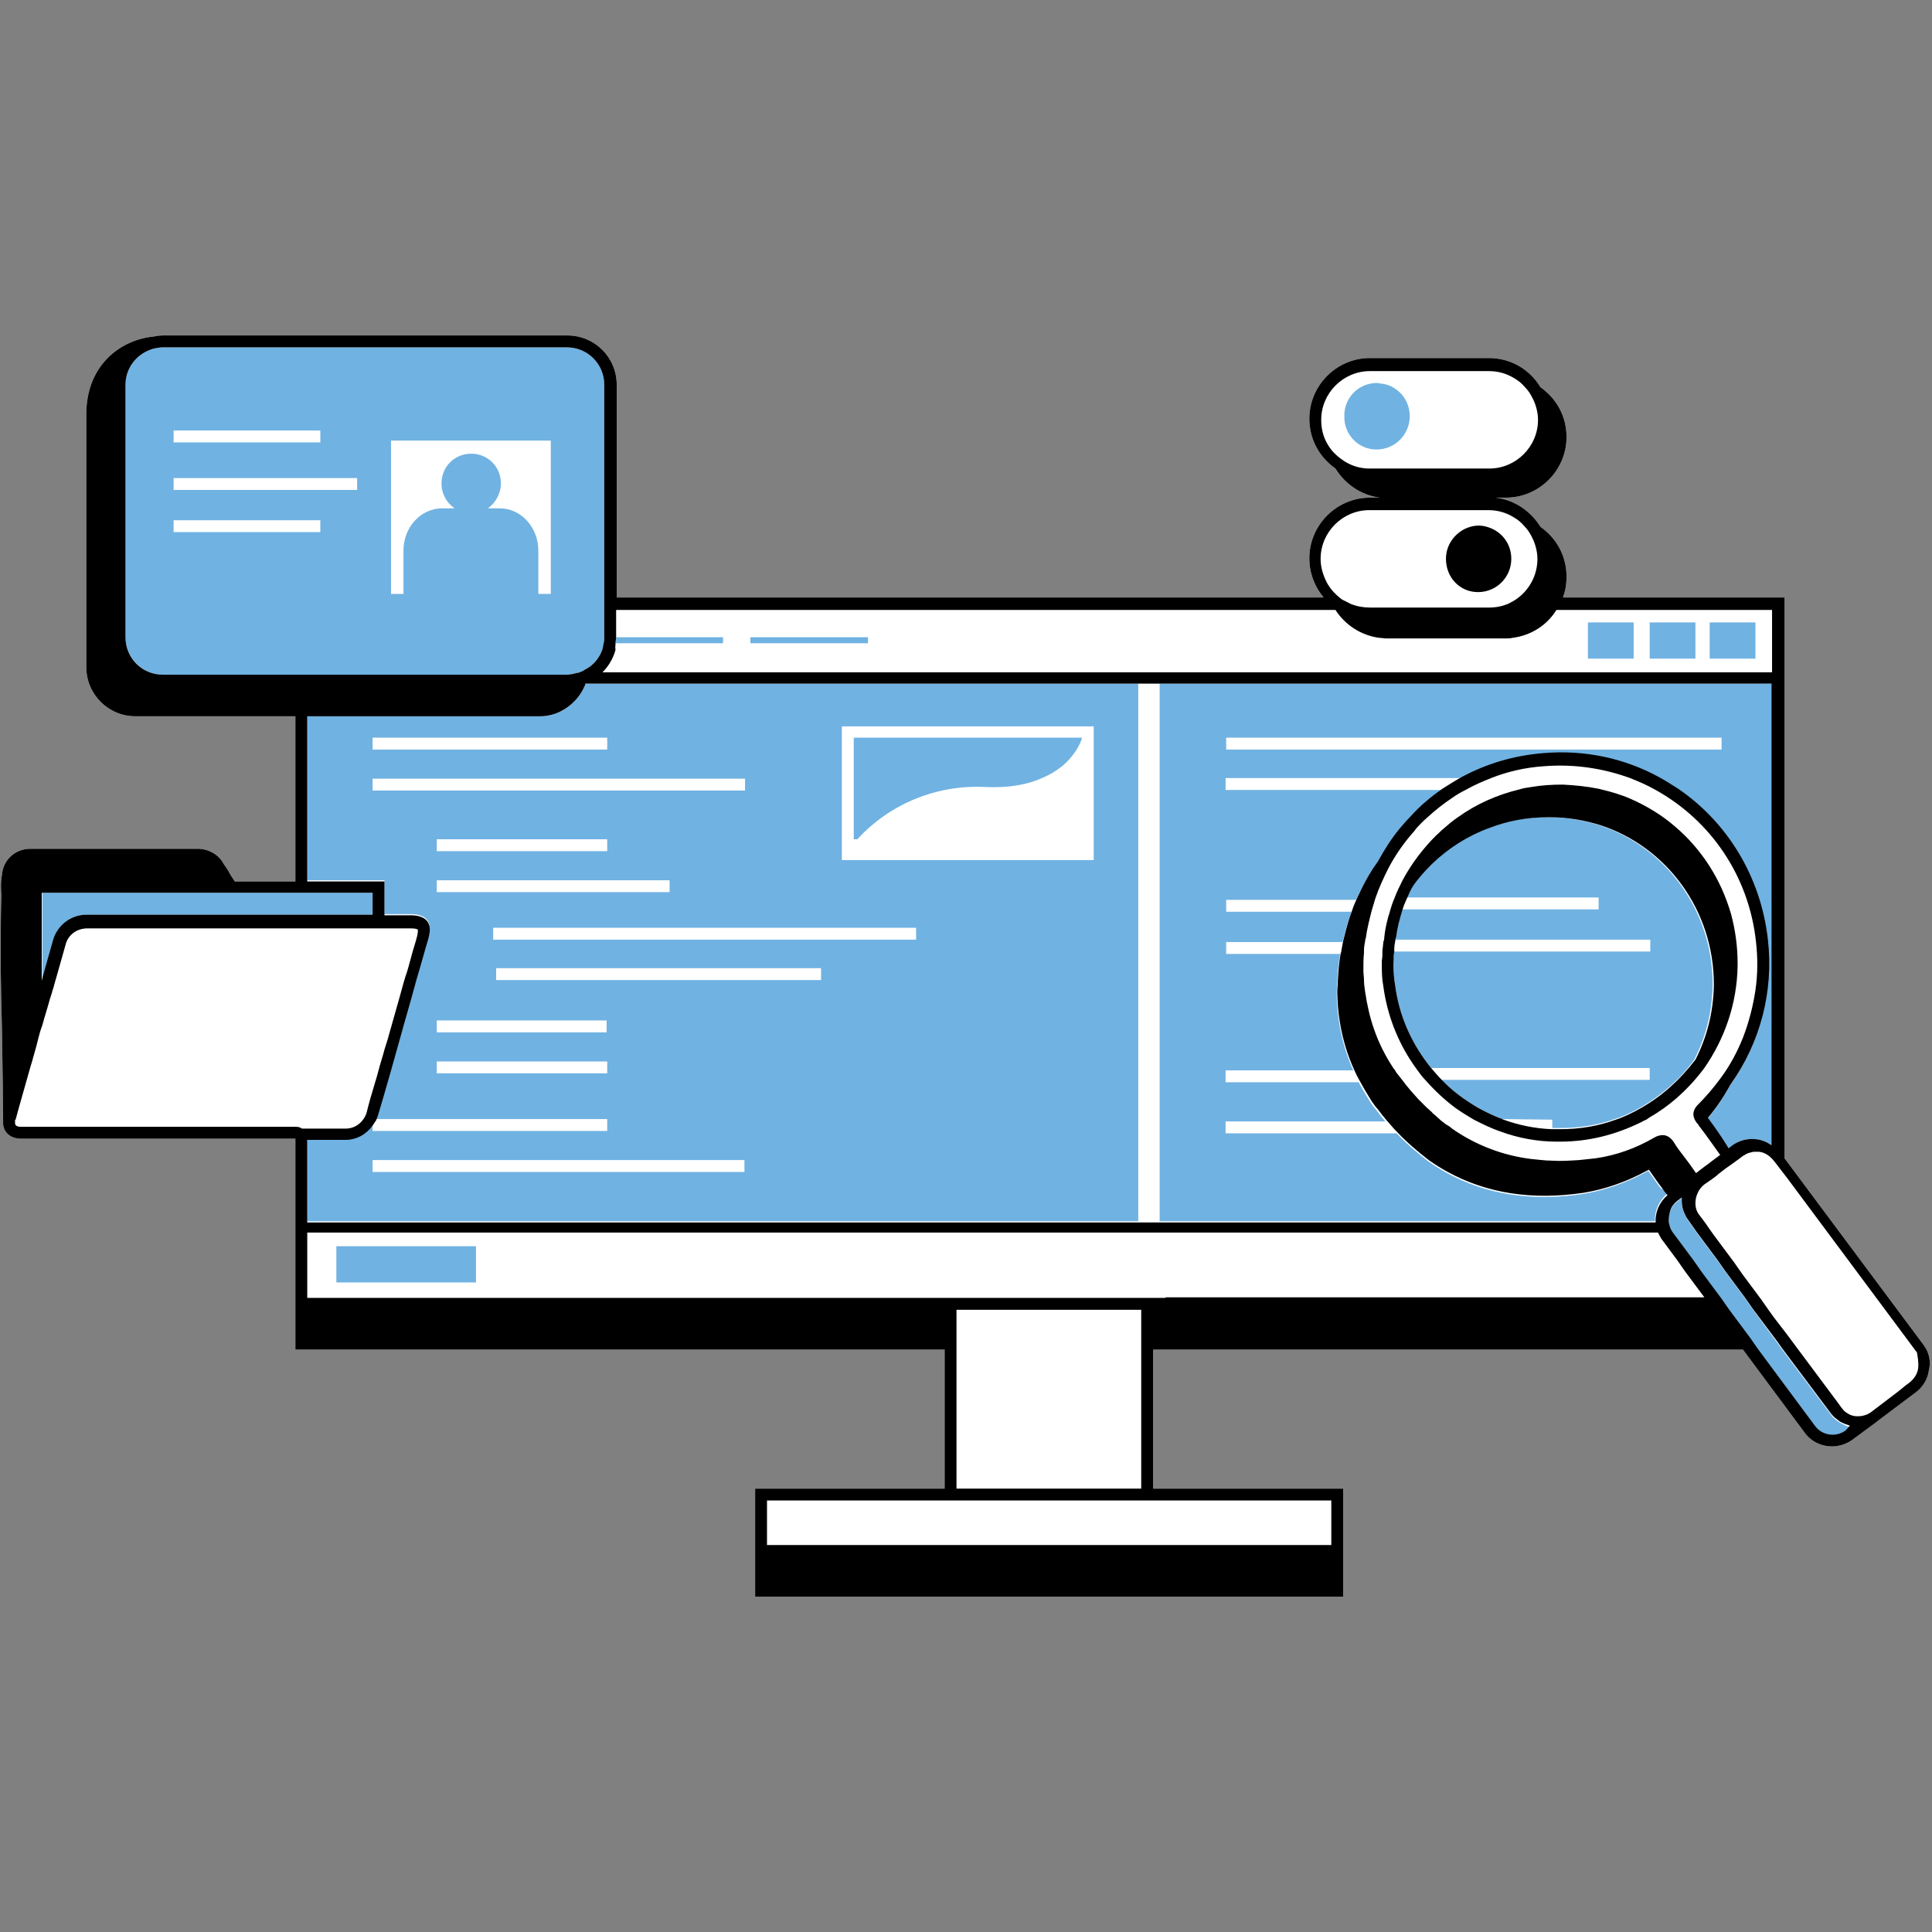
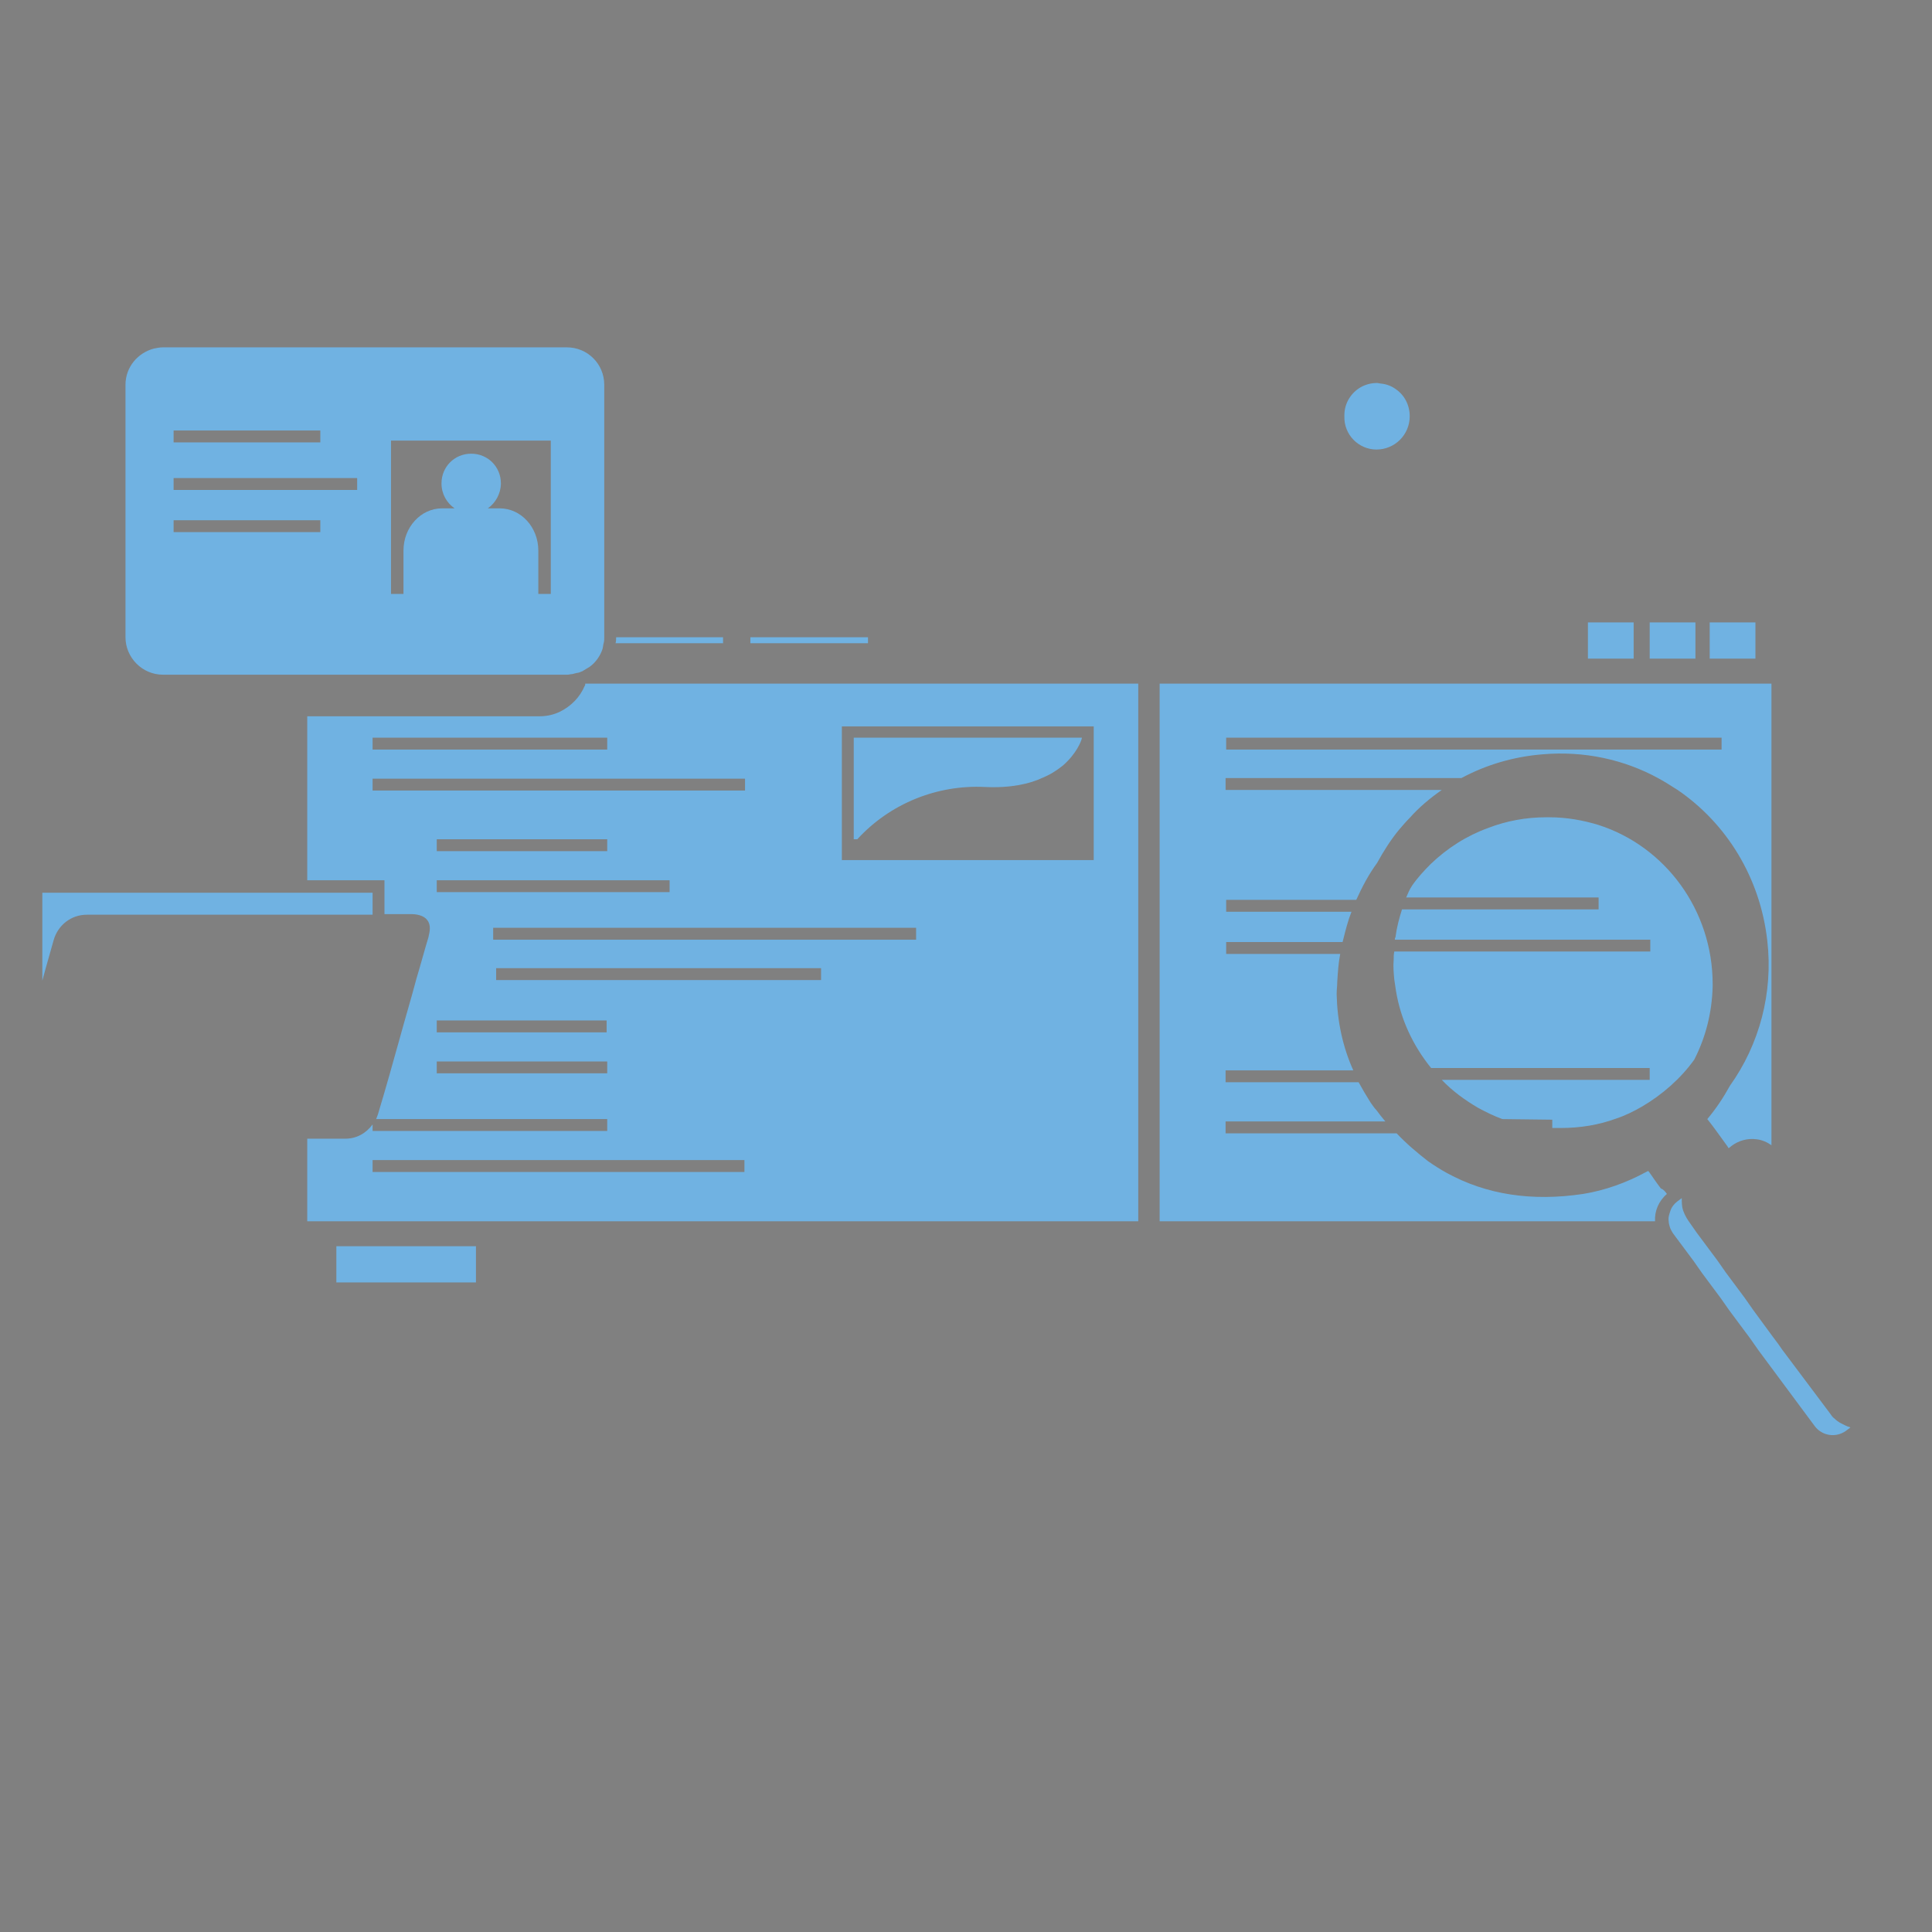
<svg xmlns="http://www.w3.org/2000/svg" width="2048" zoomAndPan="magnify" viewBox="0 0 1536 1536" height="2048" preserveAspectRatio="xMidYMid meet" version="1.0">
  <rect x="0" y="0" width="1536" height="1536" fill="#808080" stroke="none" />
  <defs>
    <clipPath id="a6b8e56fa3">
-       <path d="M 0 266.707 L 1535 266.707 L 1535 1269.457 L 0 1269.457 Z M 0 266.707 " clip-rule="nonzero" />
-     </clipPath>
+       </clipPath>
    <clipPath id="deb2ce3081">
-       <path d="M 0 266.707 L 1535 266.707 L 1535 1269.457 L 0 1269.457 Z M 0 266.707 " clip-rule="nonzero" />
-     </clipPath>
+       </clipPath>
  </defs>
  <g clip-path="url(#a6b8e56fa3)">
    <path fill="#ffffff" d="M 1529.266 1069.188 L 1418.762 920.879 L 1418.762 475 L 1242.609 475 C 1244.5 469.805 1245.445 464.609 1245.445 458.469 C 1245.445 441.938 1237.418 427.77 1224.664 418.793 C 1217.109 406.516 1204.359 397.539 1189.246 395.652 L 1197.273 395.652 C 1223.723 395.652 1245.445 373.922 1245.445 347.473 C 1245.445 330.941 1237.418 316.773 1224.664 307.797 C 1216.164 293.629 1201.055 284.652 1183.578 284.652 L 1089.129 284.652 C 1062.684 284.652 1040.961 306.383 1040.961 332.832 C 1040.961 349.363 1048.988 363.531 1061.738 372.508 C 1069.297 384.789 1082.047 393.762 1097.156 395.652 L 1089.129 395.652 C 1062.684 395.652 1040.961 417.379 1040.961 443.828 C 1040.961 455.637 1045.211 466.5 1052.293 475 L 490.316 475 L 490.316 305.91 C 490.316 284.184 472.844 266.707 451.121 266.707 L 129.52 266.707 C 126.684 266.707 123.852 267.18 121.492 267.648 C 95.043 270.484 68.598 290.793 68.598 329.523 L 68.598 530.266 C 68.598 551.992 86.07 569.469 107.797 569.469 L 234.832 569.469 L 234.832 700.773 L 186.66 700.773 C 184.773 697.941 182.883 695.105 181.465 692.273 L 177.688 686.605 C 173.91 679.52 166.355 675.27 158.324 674.797 C 113.461 674.797 69.07 674.797 24.207 674.797 C 12.402 674.797 2.484 683.297 1.539 695.578 C 0.594 700.301 0.594 705.969 1.066 711.637 C 0.594 726.281 0.594 741.395 0.594 755.562 C 0.594 760.758 0.594 765.953 0.594 771.152 C 0.594 778.707 1.066 798.074 1.539 818.383 C 2.012 846.723 2.484 881.203 2.484 890.648 C 2.484 891.121 2.484 891.594 2.484 892.066 C 2.484 892.539 2.484 892.539 2.484 893.012 C 2.484 893.484 2.484 893.484 2.484 893.484 C 2.484 894.902 2.957 896.316 3.43 897.734 C 3.898 898.68 4.371 899.625 4.844 900.098 C 6.734 902.457 10.039 905.293 17.125 905.293 C 67.652 905.293 110.156 905.293 153.602 905.293 C 180.051 905.293 206.496 905.293 234.832 905.293 L 234.832 1072.969 L 751 1072.969 L 751 1183.492 L 600.352 1183.492 L 600.352 1269.457 L 1067.879 1269.457 L 1067.879 1183.492 L 916.758 1183.492 L 916.758 1072.969 L 1385.703 1072.969 L 1434.816 1139.094 C 1440.012 1146.18 1448.039 1149.957 1456.539 1149.957 C 1462.207 1149.957 1467.875 1148.066 1472.598 1144.762 L 1492.43 1130.117 L 1492.902 1129.648 L 1523.129 1106.977 C 1528.793 1102.723 1532.57 1096.582 1533.516 1089.5 C 1535.406 1081.941 1533.516 1074.855 1529.266 1069.188 Z M 1529.266 1069.188 " fill-opacity="1" fill-rule="nonzero" />
  </g>
  <path fill="#70b2e2" d="M 1233.637 890.176 L 1194.441 889.703 C 1187.828 887.344 1181.219 884.035 1175.078 880.73 C 1164.691 874.59 1154.773 867.504 1146.273 858.531 L 1311.559 858.531 L 1311.559 849.086 L 1137.77 849.086 C 1123.605 831.609 1113.688 810.824 1109.91 788.156 C 1109.438 784.848 1108.965 782.016 1108.492 778.707 C 1108.02 773.512 1107.547 768.316 1108.02 763.121 C 1108.02 760.758 1108.02 758.871 1108.492 756.508 L 1312.031 756.508 L 1312.031 747.062 L 1108.965 747.062 C 1108.965 746.59 1108.965 745.645 1109.438 745.172 C 1110.383 737.617 1112.27 730.531 1114.633 722.973 L 1270.945 722.973 L 1270.945 713.527 L 1117.938 713.527 C 1119.355 710.219 1120.77 706.914 1122.66 704.082 C 1126.91 697.941 1132.105 692.273 1137.301 687.078 C 1150.523 674.324 1166.105 664.406 1183.105 658.266 C 1197.746 652.598 1213.332 649.762 1229.387 649.762 C 1230.332 649.762 1230.805 649.762 1231.75 649.762 C 1245.445 649.762 1258.668 652.125 1270.945 655.902 C 1323.836 672.906 1361.617 723.445 1361.617 782.488 L 1361.617 783.902 C 1361.145 805.16 1355.949 824.996 1346.977 842.473 C 1336.117 857.586 1321.477 870.34 1305.422 879.785 C 1298.809 883.566 1292.195 886.871 1285.113 889.23 C 1270.945 894.43 1256.305 896.789 1240.723 896.789 C 1239.777 896.789 1239.305 896.789 1238.359 896.789 C 1236.945 896.789 1235.527 896.789 1234.109 896.789 L 1234.109 890.176 Z M 1325.254 949.219 C 1318.645 954.887 1315.336 962.914 1315.809 970.945 L 921.953 970.945 L 921.953 543.488 L 1408.371 543.488 L 1408.371 910.488 C 1405.066 908.125 1400.816 906.234 1396.562 905.766 C 1389.48 904.82 1382.398 906.707 1376.73 910.961 L 1374.367 912.848 C 1374.367 912.848 1373.895 912.375 1373.426 911.434 C 1368.23 904.348 1363.035 896.789 1357.367 889.703 C 1364.453 881.203 1370.117 872.699 1375.312 863.254 C 1398.926 830.191 1409.785 789.098 1405.066 748.008 C 1399.398 697.469 1372.48 654.484 1333.754 628.035 C 1328.559 624.73 1323.367 621.422 1318.172 618.59 C 1291.254 603.945 1259.613 596.863 1226.555 599.695 C 1202.941 601.586 1181.219 608.199 1161.855 618.59 L 974.375 618.59 L 974.375 628.035 L 1146.273 628.035 C 1136.828 634.648 1128.328 641.734 1120.77 650.234 C 1117.938 653.07 1115.102 656.375 1112.27 659.68 C 1105.66 667.711 1099.992 676.684 1094.797 686.133 C 1088.184 695.105 1082.992 705.023 1078.27 715.418 L 974.844 715.418 L 974.844 724.863 L 1074.488 724.863 C 1071.656 731.949 1069.766 739.504 1067.879 747.062 C 1067.879 747.535 1067.406 748.48 1067.406 748.953 L 974.844 748.953 L 974.844 758.398 L 1065.516 758.398 C 1064.102 765.484 1063.629 773.039 1063.156 780.598 C 1063.156 783.902 1062.684 786.738 1062.684 790.043 C 1062.684 790.043 1062.684 790.043 1062.684 790.516 C 1063.156 811.77 1067.406 832.082 1075.906 850.973 L 974.375 850.973 L 974.375 860.422 L 1080.156 860.422 C 1082.992 865.617 1086.297 871.285 1089.602 876.48 C 1091.02 878.367 1092.434 880.73 1094.324 882.621 C 1096.688 885.926 1099.047 888.762 1101.41 891.594 L 974.375 891.594 L 974.375 901.039 L 1110.383 901.039 C 1118.41 909.543 1126.91 916.629 1135.41 923.238 C 1140.133 926.547 1145.328 929.852 1150.523 932.688 C 1181.691 949.691 1217.582 955.359 1258.668 949.219 C 1276.141 946.383 1293.141 940.242 1308.727 931.742 C 1309.672 931.27 1310.141 931.27 1310.141 930.797 C 1310.141 930.797 1310.613 931.27 1311.086 931.742 C 1314.395 936.465 1317.227 940.715 1320.531 944.969 C 1322.422 945.438 1323.836 947.328 1325.254 949.219 Z M 974.844 595.918 L 1368.703 595.918 L 1368.703 586.473 L 974.844 586.473 Z M 900.23 543.488 L 904.953 543.488 L 904.953 970.945 L 244.273 970.945 L 244.273 905.293 C 254.191 905.293 264.109 905.293 274.5 905.293 C 283.473 905.293 291.027 901.039 296.223 893.957 L 296.223 899.152 L 482.762 899.152 L 482.762 889.703 L 299.055 889.703 C 299.527 888.289 300 887.344 300.473 885.926 C 306.613 865.617 312.277 845.305 317.945 824.996 C 322.195 809.41 326.918 793.824 331.168 777.762 C 334.477 766.898 337.309 756.035 340.613 745.172 C 341.559 740.922 342.977 735.727 339.668 731.477 C 336.836 727.695 331.168 726.754 326.918 726.754 L 305.668 726.754 L 305.668 699.828 L 244.273 699.828 L 244.273 569.469 L 428.926 569.469 C 435.062 569.469 440.73 568.051 445.453 565.688 C 453.953 561.438 461.039 554.352 464.816 545.379 C 465.289 544.906 465.289 543.961 465.289 543.488 Z M 296.223 595.918 L 482.762 595.918 L 482.762 586.473 L 296.223 586.473 Z M 592.324 628.508 L 592.324 619.062 L 296.223 619.062 L 296.223 628.508 Z M 347.227 699.828 L 347.227 709.277 L 532.348 709.277 L 532.348 699.828 Z M 482.762 676.684 L 482.762 667.238 L 347.227 667.238 L 347.227 676.684 Z M 347.227 811.297 L 347.227 820.746 L 482.289 820.746 L 482.289 811.297 Z M 482.762 853.336 L 482.762 843.891 L 347.227 843.891 L 347.227 853.336 Z M 592.324 922.297 L 296.223 922.297 L 296.223 931.742 L 591.852 931.742 L 591.852 922.297 Z M 652.77 769.734 L 394.449 769.734 L 394.449 779.18 L 652.77 779.18 Z M 728.332 737.617 L 392.09 737.617 L 392.09 747.062 L 728.332 747.062 Z M 869.535 577.496 L 669.301 577.496 L 669.301 683.77 L 869.535 683.77 Z M 783.113 625.676 C 803.418 626.617 818.531 623.312 829.391 618.117 C 832.699 616.699 835.531 615.281 838.363 613.395 C 840.727 611.977 843.086 610.086 844.977 608.672 C 855.84 599.223 859.617 589.305 860.09 586.941 L 860.09 586.473 L 678.746 586.473 L 678.746 667.238 L 681.578 667.238 C 707.551 638.898 744.859 623.785 783.113 625.676 Z M 1395.621 521.762 L 1395.621 494.84 L 1359.258 494.84 L 1359.258 523.652 L 1395.621 523.652 Z M 267.414 1002.59 L 267.414 1019.594 L 378.395 1019.594 L 378.395 990.781 L 267.414 990.781 Z M 1347.922 521.762 L 1347.922 494.84 L 1311.559 494.84 L 1311.559 523.652 L 1347.922 523.652 Z M 1298.809 521.762 L 1298.809 494.84 L 1262.445 494.84 L 1262.445 523.652 L 1298.809 523.652 Z M 574.852 511.371 L 574.852 506.648 L 489.844 506.648 C 489.844 508.066 489.844 509.953 489.371 511.371 Z M 690.078 511.371 L 690.078 506.648 L 596.574 506.648 L 596.574 511.371 Z M 99.766 506.648 L 99.766 305.91 C 99.766 291.738 109.684 280.402 122.434 277.098 C 124.797 276.625 127.156 276.152 129.52 276.152 L 450.648 276.152 C 467.176 276.152 480.398 289.379 480.398 305.91 L 480.398 506.648 C 480.398 508.066 480.398 509.953 479.93 511.371 C 479.457 512.789 479.457 514.676 478.984 516.094 C 477.094 521.762 473.316 526.957 468.594 530.266 C 467.176 531.207 465.289 532.152 463.871 533.098 C 463.398 533.57 462.926 533.57 461.98 534.043 C 461.039 534.516 459.621 534.988 458.676 534.988 C 457.262 535.461 456.316 535.461 454.898 535.934 C 453.48 535.934 452.539 536.402 451.121 536.402 L 129.52 536.402 C 112.988 536.402 99.766 522.707 99.766 506.648 Z M 310.863 472.168 L 320.781 472.168 L 320.781 437.688 C 320.781 419.266 334.477 404.152 351.477 404.152 L 361.395 404.152 C 355.254 399.902 351.004 392.816 351.004 384.316 C 351.004 371.09 361.395 360.699 374.617 360.699 C 387.84 360.699 398.23 371.09 398.23 384.316 C 398.23 392.344 393.977 399.902 387.84 404.152 L 397.285 404.152 C 414.285 404.152 427.98 419.266 427.98 437.688 L 427.98 472.168 L 437.898 472.168 L 437.898 350.309 L 310.863 350.309 Z M 138.02 351.723 L 254.664 351.723 L 254.664 342.277 L 138.02 342.277 Z M 138.02 389.512 L 283.945 389.512 L 283.945 380.062 L 138.02 380.062 Z M 138.02 423.047 L 254.664 423.047 L 254.664 413.598 L 138.02 413.598 Z M 1094.324 357.391 C 1108.965 357.391 1120.77 345.586 1120.77 330.941 C 1120.77 321.969 1116.52 313.938 1109.438 309.215 C 1106.129 306.852 1102.352 305.438 1098.102 304.965 C 1097.156 304.965 1095.742 304.492 1094.797 304.492 C 1085.352 304.492 1077.324 309.215 1072.602 316.773 C 1070.238 320.551 1068.824 325.273 1068.824 329.996 C 1068.824 330.469 1068.824 330.469 1068.824 330.941 C 1068.352 345.586 1080.156 357.391 1094.324 357.391 Z M 296.223 727.223 L 296.223 709.75 L 33.652 709.75 L 33.652 779.652 C 34.598 776.348 35.539 772.566 36.484 769.262 C 38.375 762.176 40.734 754.621 42.625 747.535 C 45.93 735.727 56.32 727.223 69.07 727.223 C 69.07 727.223 69.07 727.223 69.543 727.223 C 110.156 727.223 150.77 727.223 191.855 727.223 C 193.746 727.223 195.633 727.223 197.523 727.223 C 199.41 727.223 201.301 727.223 203.191 727.223 C 206.496 727.223 209.801 727.223 213.105 727.223 Z M 1462.68 1131.062 C 1461.262 1130.117 1459.844 1129.176 1458.43 1127.758 C 1457.012 1126.812 1456.066 1125.395 1455.125 1123.98 L 1416.871 1072.969 L 1413.566 1068.246 L 1409.316 1062.578 L 1393.73 1041.32 L 1390.426 1036.598 L 1387.117 1031.875 L 1372.008 1011.566 L 1368.703 1006.84 L 1365.395 1002.117 L 1348.867 979.918 L 1345.562 975.195 L 1342.254 970.473 C 1340.367 967.637 1338.949 964.805 1338.004 961.973 C 1337.059 959.137 1337.059 955.832 1337.059 952.523 L 1335.172 953.941 L 1333.281 955.359 C 1330.922 957.246 1329.031 959.609 1328.086 962.441 C 1327.145 965.277 1326.199 967.641 1326.672 970.945 C 1326.672 972.363 1327.145 974.25 1327.617 975.668 C 1328.086 977.086 1329.031 978.973 1329.977 980.391 L 1346.504 1002.59 L 1349.812 1007.312 L 1353.117 1012.039 L 1368.23 1032.348 L 1374.84 1041.793 L 1391.371 1063.992 L 1394.676 1068.715 L 1397.98 1073.441 L 1442.844 1133.898 C 1448.512 1141.453 1459.375 1143.344 1467.402 1137.676 L 1471.18 1134.844 C 1467.875 1133.898 1465.512 1132.48 1462.68 1131.062 Z M 1462.68 1131.062 " fill-opacity="1" fill-rule="nonzero" />
  <g clip-path="url(#deb2ce3081)">
    <path fill="#000000" d="M 1381.453 767.844 L 1381.453 765.953 C 1381.453 752.258 1379.562 739.031 1376.258 726.75 C 1368.23 698.883 1352.645 674.797 1331.395 656.848 C 1321.004 647.875 1309.199 640.789 1296.445 635.121 C 1288.891 631.812 1280.863 629.453 1272.836 627.562 C 1272.363 627.562 1271.418 627.09 1270.945 627.09 C 1261.5 625.203 1252.055 624.258 1242.609 623.785 C 1234.109 623.785 1225.609 624.258 1217.582 625.676 C 1214.277 626.145 1210.969 626.617 1208.137 627.562 C 1190.664 631.812 1174.133 638.898 1159.023 649.762 C 1154.773 652.598 1150.996 655.902 1147.215 659.211 C 1145.328 660.625 1143.91 662.516 1142.023 663.934 C 1131.16 674.797 1122.188 686.605 1115.102 699.828 C 1112.742 704.551 1110.383 709.277 1108.492 714.473 C 1107.074 717.777 1106.129 720.613 1105.188 723.918 C 1104.715 726.281 1103.77 728.168 1103.297 730.531 C 1101.879 735.727 1100.938 740.922 1100.465 746.117 C 1100.465 746.59 1100.465 747.535 1099.992 748.008 C 1099.52 750.367 1099.52 753.203 1099.047 755.562 C 1099.047 756.035 1099.047 756.98 1099.047 757.453 C 1099.047 759.344 1099.047 761.703 1098.574 763.594 C 1098.574 764.066 1098.574 764.066 1098.574 764.539 C 1098.574 769.734 1098.574 774.457 1099.047 779.18 C 1099.52 782.488 1099.992 785.32 1100.465 788.625 C 1104.242 811.297 1113.215 832.082 1125.965 849.559 C 1128.328 852.863 1130.688 856.168 1133.52 859.004 C 1140.605 867.031 1148.633 874.59 1157.605 881.203 C 1162.328 884.508 1167.051 887.344 1171.773 890.176 C 1172.246 890.176 1172.246 890.648 1172.719 890.648 C 1179.328 893.957 1185.941 897.262 1193.023 899.625 C 1207.191 904.82 1222.305 907.652 1237.887 907.652 C 1238.832 907.652 1239.305 907.652 1240.25 907.652 C 1263.391 907.652 1284.641 901.984 1304.004 892.539 C 1305.422 892.066 1306.363 891.121 1307.781 890.648 C 1309.199 890.176 1310.141 889.23 1311.559 888.289 C 1319.117 884.035 1326.199 878.84 1332.809 873.172 C 1340.84 866.09 1348.395 858.059 1355.008 849.086 C 1371.062 825.941 1380.98 798.074 1381.453 767.844 Z M 1304.949 880.73 C 1298.336 884.508 1291.727 887.816 1284.641 890.176 C 1270.473 895.371 1255.832 897.734 1240.25 897.734 C 1239.305 897.734 1238.832 897.734 1237.887 897.734 C 1236.473 897.734 1235.055 897.734 1233.637 897.734 C 1220.414 897.262 1207.191 894.43 1195.387 890.176 C 1194.914 890.176 1194.441 889.703 1194.441 889.703 C 1187.828 887.344 1181.219 884.035 1175.078 880.73 C 1164.691 874.59 1154.773 867.504 1146.273 858.531 C 1143.438 855.695 1140.605 852.391 1137.77 849.086 C 1123.605 831.609 1113.688 810.824 1109.91 788.156 C 1109.438 784.848 1108.965 782.016 1108.492 778.707 C 1108.02 773.512 1107.547 768.316 1108.02 763.121 C 1108.02 760.758 1108.02 758.871 1108.492 756.508 C 1108.492 756.035 1108.492 755.09 1108.492 754.621 C 1108.492 752.258 1108.965 749.422 1109.438 747.062 C 1109.438 746.59 1109.438 745.645 1109.91 745.172 C 1110.852 737.617 1112.742 730.531 1115.105 722.973 C 1116.047 719.668 1117.465 716.832 1118.883 713.527 C 1120.297 710.219 1121.715 706.914 1123.605 704.082 C 1127.855 697.941 1133.051 692.273 1138.242 687.078 C 1151.469 674.324 1167.051 664.406 1184.051 658.266 C 1198.691 652.598 1214.277 649.762 1230.332 649.762 C 1231.277 649.762 1231.75 649.762 1232.695 649.762 C 1246.391 649.762 1259.613 652.125 1271.891 655.902 C 1324.781 672.906 1362.562 723.445 1362.562 782.488 L 1362.562 783.902 C 1362.09 805.16 1356.895 824.996 1347.922 842.473 C 1335.645 858.531 1321.477 871.285 1304.949 880.73 Z M 1529.266 1069.188 L 1418.762 920.879 L 1418.762 475 L 1242.609 475 C 1244.5 469.805 1245.445 464.609 1245.445 458.469 C 1245.445 441.938 1237.418 427.77 1224.664 418.793 C 1217.109 406.516 1204.359 397.539 1189.246 395.652 L 1197.273 395.652 C 1223.723 395.652 1245.445 373.922 1245.445 347.473 C 1245.445 330.941 1237.418 316.773 1224.664 307.797 C 1216.164 293.629 1201.055 284.652 1183.578 284.652 L 1089.129 284.652 C 1062.684 284.652 1040.961 306.383 1040.961 332.832 C 1040.961 349.363 1048.988 363.531 1061.738 372.508 C 1069.297 384.789 1082.047 393.762 1097.156 395.652 L 1089.129 395.652 C 1062.684 395.652 1040.961 417.379 1040.961 443.828 C 1040.961 455.637 1045.211 466.5 1052.293 475 L 490.316 475 L 490.316 305.91 C 490.316 284.184 472.844 266.707 451.121 266.707 L 129.52 266.707 C 126.684 266.707 123.852 267.18 121.492 267.648 C 95.043 270.484 68.598 290.793 68.598 329.523 L 68.598 530.266 C 68.598 551.992 86.07 569.469 107.797 569.469 L 234.832 569.469 L 234.832 700.773 L 186.66 700.773 C 184.773 697.941 182.883 695.105 181.465 692.273 L 177.688 686.605 C 173.91 679.52 166.355 675.27 158.324 674.797 C 113.461 674.797 69.07 674.797 24.207 674.797 C 12.402 674.797 2.484 683.297 1.539 695.578 C 0.594 700.301 0.594 705.969 1.066 711.637 C 0.594 726.281 0.594 741.395 0.594 755.562 C 0.594 760.758 0.594 765.953 0.594 771.152 C 0.594 778.707 1.066 798.074 1.539 818.383 C 2.012 846.723 2.484 881.203 2.484 890.648 C 2.484 891.121 2.484 891.594 2.484 892.066 C 2.484 892.539 2.484 892.539 2.484 893.012 C 2.484 893.484 2.484 893.484 2.484 893.484 C 2.484 894.902 2.957 896.316 3.43 897.734 C 3.898 898.68 4.371 899.625 4.844 900.098 C 6.734 902.457 10.039 905.293 17.125 905.293 C 67.652 905.293 110.156 905.293 153.602 905.293 C 180.051 905.293 206.496 905.293 234.832 905.293 L 234.832 1072.969 L 751 1072.969 L 751 1183.492 L 600.352 1183.492 L 600.352 1269.457 L 1067.879 1269.457 L 1067.879 1183.492 L 916.758 1183.492 L 916.758 1072.969 L 1385.703 1072.969 L 1434.816 1139.094 C 1440.012 1146.18 1448.039 1149.957 1456.539 1149.957 C 1462.207 1149.957 1467.875 1148.066 1472.598 1144.762 L 1492.43 1130.117 L 1492.902 1129.648 L 1523.129 1106.977 C 1528.793 1102.723 1532.57 1096.582 1533.516 1089.5 C 1535.406 1081.941 1533.516 1074.855 1529.266 1069.188 Z M 1088.656 372.508 C 1081.102 372.508 1074.02 370.145 1068.352 366.367 C 1065.516 364.477 1063.156 362.59 1060.793 360.227 C 1058.434 357.863 1056.07 354.559 1054.656 351.723 C 1051.82 346.527 1050.406 340.387 1050.406 333.777 C 1050.406 312.52 1067.879 295.047 1089.129 295.047 L 1183.578 295.047 C 1191.137 295.047 1197.746 296.934 1203.887 300.715 C 1207.191 302.602 1210.027 304.965 1212.387 307.797 C 1214.746 310.16 1216.637 312.992 1218.055 315.828 C 1220.887 321.023 1222.777 327.637 1222.777 333.777 C 1222.777 355.031 1205.305 372.508 1184.051 372.508 Z M 1049.934 444.301 C 1049.934 423.047 1067.406 405.57 1088.656 405.57 L 1183.105 405.57 C 1190.664 405.57 1197.273 407.457 1203.414 411.238 C 1206.719 413.125 1209.555 415.488 1211.914 418.324 C 1214.277 420.684 1216.164 423.52 1217.582 426.352 C 1220.414 431.547 1222.305 438.16 1222.305 444.301 C 1222.305 457.055 1216.164 468.391 1206.719 475.473 C 1204.359 477.363 1201.523 478.781 1198.691 480.199 C 1193.969 482.086 1189.246 483.031 1183.578 483.031 L 1089.129 483.031 C 1083.934 483.031 1078.742 482.086 1074.02 480.199 C 1072.129 479.254 1070.238 478.309 1068.352 477.363 C 1067.406 476.891 1066.461 476.418 1065.516 475.473 C 1063.629 474.059 1062.211 472.641 1060.793 471.223 C 1058.434 468.863 1056.074 465.555 1054.656 462.723 C 1051.82 457.055 1049.934 450.914 1049.934 444.301 Z M 489.371 511.371 C 489.371 509.953 489.844 508.066 489.844 506.648 L 489.844 484.922 L 1061.738 484.922 C 1069.297 496.73 1082.047 505.23 1096.688 507.121 C 1098.574 507.121 1100.465 507.594 1102.352 507.594 L 1196.801 507.594 C 1198.691 507.594 1200.582 507.594 1202.469 507.121 C 1217.109 505.23 1229.859 497.199 1237.414 484.922 L 1408.844 484.922 L 1408.844 534.516 L 478.984 534.516 C 483.707 529.793 487.484 523.652 489.371 516.566 C 488.902 514.676 489.371 513.262 489.371 511.371 Z M 1346.504 887.816 C 1346.977 889.23 1347.449 890.648 1348.867 892.539 C 1348.867 892.539 1348.867 893.012 1349.34 893.012 C 1350.285 893.957 1350.758 895.371 1351.699 896.316 C 1356.895 902.93 1361.617 910.016 1366.812 917.102 C 1366.812 917.57 1367.285 917.57 1367.758 918.043 L 1360.199 923.711 L 1357.84 925.602 L 1356.422 926.547 L 1352.645 929.379 L 1348.395 932.688 C 1345.562 928.434 1342.727 924.656 1339.895 920.879 C 1336.59 916.629 1333.281 912.375 1330.449 907.652 C 1328.09 904.348 1325.254 902.457 1321.949 902.457 C 1320.059 902.457 1317.699 902.93 1315.336 904.348 C 1300.699 912.848 1285.113 918.516 1268.586 920.879 C 1263.863 921.352 1259.613 921.824 1255.363 922.297 C 1247.805 922.766 1240.723 923.238 1234.109 922.766 C 1227.973 922.766 1222.305 921.824 1216.637 921.352 C 1194.914 918.516 1175.078 910.961 1157.133 899.152 C 1156.191 898.207 1154.773 897.734 1153.828 896.789 C 1152.883 895.844 1151.938 895.371 1150.523 894.43 C 1150.051 894.43 1150.051 893.957 1149.578 893.957 C 1148.16 892.539 1146.273 891.594 1144.855 890.176 C 1144.855 890.176 1144.383 889.703 1144.383 889.703 C 1142.965 888.289 1141.551 887.344 1140.133 885.926 C 1139.188 885.453 1138.715 884.508 1138.242 884.035 C 1136.828 883.094 1135.883 881.676 1134.465 880.73 C 1132.105 878.367 1129.742 876.008 1127.383 873.645 C 1123.133 868.922 1118.883 864.199 1115.105 859.004 C 1113.215 856.641 1111.797 854.754 1109.91 852.391 C 1109.438 851.445 1108.965 850.5 1108.02 849.559 C 1101.41 839.637 1096.215 829.246 1092.438 818.383 C 1089.129 808.938 1086.77 798.547 1085.352 788.625 C 1084.879 785.32 1084.406 782.488 1084.406 779.18 C 1084.406 776.82 1083.934 773.984 1083.934 771.621 C 1083.934 766.898 1083.934 762.176 1084.406 757.453 C 1084.406 756.98 1084.406 756.035 1084.406 755.562 C 1084.406 753.203 1084.879 750.367 1085.352 748.008 C 1085.352 747.535 1085.352 746.59 1085.824 746.117 C 1086.77 738.559 1088.656 731.477 1090.547 723.918 C 1091.492 720.613 1092.438 717.777 1093.379 714.473 C 1096.215 705.969 1099.992 697.941 1103.77 690.383 C 1109.438 679.52 1116.52 669.602 1124.078 661.098 C 1124.551 660.625 1125.02 660.152 1125.492 659.211 C 1128.328 655.902 1131.633 652.598 1134.938 649.762 C 1141.078 644.094 1147.688 638.898 1154.773 634.176 C 1158.078 631.812 1161.383 629.926 1165.164 628.035 C 1171.773 624.258 1178.387 621.422 1185.469 618.59 C 1198.691 613.395 1212.859 610.086 1227.973 609.141 C 1252.055 607.254 1275.195 611.031 1295.977 618.59 C 1303.059 621.422 1309.672 624.258 1316.281 628.035 C 1359.73 652.125 1390.426 696.051 1396.094 748.949 C 1397.508 761.703 1397.508 774.457 1395.621 787.211 C 1393.73 799.961 1390.426 812.715 1385.703 824.996 C 1380.98 836.805 1374.84 848.141 1367.285 858.059 C 1362.09 865.145 1355.949 872.227 1349.812 878.367 C 1347.922 880.258 1345.562 883.566 1346.504 887.816 Z M 1357.84 888.762 C 1364.922 880.258 1370.59 871.758 1375.785 862.309 C 1399.398 829.246 1410.258 788.156 1405.535 747.062 C 1399.871 696.523 1372.953 653.543 1334.227 627.09 C 1329.031 623.785 1323.836 620.477 1318.645 617.645 C 1291.723 603.004 1260.082 595.918 1227.027 598.75 C 1203.414 600.641 1181.691 607.254 1162.328 617.645 C 1157.133 620.477 1151.938 623.785 1146.742 627.09 C 1137.301 633.703 1128.797 640.789 1121.242 649.289 C 1118.41 652.125 1115.574 655.43 1112.742 658.738 C 1106.129 666.766 1100.465 675.742 1095.27 685.188 C 1088.656 694.16 1083.461 704.082 1078.738 714.473 C 1077.324 717.777 1075.906 720.613 1074.961 723.918 C 1072.129 731.004 1070.238 738.559 1068.352 746.117 C 1068.352 746.59 1067.879 747.535 1067.879 748.008 C 1067.406 750.367 1066.934 753.203 1066.461 755.562 C 1066.461 756.035 1066.461 756.98 1065.988 757.453 C 1064.574 764.539 1064.102 772.094 1063.629 779.652 C 1063.629 782.957 1063.156 785.793 1063.156 789.098 C 1063.156 789.098 1063.156 789.098 1063.156 789.57 C 1063.629 810.824 1067.879 831.137 1076.379 850.027 C 1077.797 853.336 1079.211 856.168 1081.102 859.477 C 1083.934 864.672 1087.242 870.34 1090.547 875.535 C 1091.965 877.426 1093.379 879.785 1095.27 881.676 C 1097.629 884.98 1099.992 887.816 1102.352 890.648 C 1102.352 890.648 1102.352 891.121 1102.824 891.121 C 1105.66 894.43 1108.02 897.262 1110.852 900.098 C 1118.883 908.598 1127.383 915.684 1135.883 922.297 C 1140.605 925.602 1145.801 928.906 1150.996 931.742 C 1182.164 948.746 1218.055 954.414 1259.141 948.273 C 1276.613 945.438 1293.613 939.301 1309.199 930.797 C 1310.141 930.324 1310.613 930.324 1310.613 929.852 C 1310.613 929.852 1311.086 930.324 1311.559 930.797 C 1314.863 935.52 1317.699 939.77 1321.004 944.023 C 1322.422 945.91 1323.836 948.273 1325.727 950.164 C 1319.113 955.832 1315.809 963.859 1316.281 971.891 L 244.273 971.891 L 244.273 906.234 C 254.191 906.234 264.109 906.234 274.5 906.234 C 283.473 906.234 291.027 901.984 296.223 894.898 C 297.168 893.484 298.113 892.066 299.055 890.648 C 299.527 889.23 300 888.289 300.473 886.871 C 306.613 866.562 312.277 846.25 317.945 825.941 C 322.195 810.355 326.918 794.766 331.168 778.707 C 334.477 767.844 337.309 756.98 340.613 746.117 C 341.559 741.867 342.977 736.672 339.668 732.418 C 336.836 728.641 331.168 727.695 326.918 727.695 L 305.668 727.695 L 305.668 700.773 L 244.273 700.773 L 244.273 569.469 L 428.926 569.469 C 435.062 569.469 440.73 568.051 445.453 565.688 C 453.953 561.438 461.039 554.352 464.816 545.379 C 465.289 544.906 465.289 543.961 465.289 543.488 L 1408.371 543.488 L 1408.371 910.488 C 1405.066 908.125 1400.816 906.234 1396.562 905.766 C 1389.48 904.82 1382.398 906.707 1376.73 910.961 L 1374.367 912.848 C 1374.367 912.848 1373.895 912.375 1373.426 911.434 C 1368.703 903.875 1363.508 896.316 1357.84 888.762 Z M 129.52 536.402 C 112.988 536.402 99.766 523.18 99.766 506.648 L 99.766 305.91 C 99.766 291.738 109.684 280.402 122.434 277.098 C 124.797 276.625 127.156 276.152 129.52 276.152 L 450.648 276.152 C 467.176 276.152 480.398 289.379 480.398 305.91 L 480.398 506.648 C 480.398 508.066 480.398 509.953 479.93 511.371 C 479.457 512.789 479.457 514.676 478.984 516.094 C 477.094 521.762 473.316 526.957 468.594 530.266 C 467.176 531.207 465.289 532.152 463.871 533.098 C 463.398 533.57 462.926 533.57 461.98 534.043 C 461.039 534.516 459.621 534.988 458.676 534.988 C 457.262 535.461 456.316 535.461 454.898 535.934 C 453.48 535.934 452.539 536.402 451.121 536.402 Z M 33.652 709.75 L 296.223 709.75 L 296.223 727.223 L 212.633 727.223 C 209.328 727.223 206.023 727.223 202.719 727.223 C 200.828 727.223 198.938 727.223 197.051 727.223 C 195.16 727.223 193.273 727.223 191.383 727.223 C 150.77 727.223 110.156 727.223 69.07 727.223 C 69.07 727.223 69.07 727.223 68.598 727.223 C 56.32 727.223 45.457 735.727 42.152 747.535 C 40.262 754.621 37.902 762.176 36.012 769.262 C 35.07 772.566 34.125 776.348 33.18 779.652 L 33.18 709.75 Z M 234.832 895.844 C 161.16 895.844 101.184 895.844 23.262 895.844 C 21.375 895.844 19.484 895.844 17.125 895.844 C 15.707 895.844 14.762 895.844 13.816 895.371 C 13.344 895.371 12.871 894.898 12.402 894.43 C 11.93 893.957 11.93 892.539 11.93 891.121 C 11.93 890.648 11.93 890.176 12.402 890.176 C 16.18 876.008 20.43 861.836 24.207 848.141 C 24.68 846.723 25.152 844.832 25.625 843.418 C 26.566 839.637 27.984 835.387 28.93 831.609 C 29.402 829.719 29.875 827.828 30.348 825.941 C 31.289 822.16 32.234 818.855 33.652 815.078 C 35.539 807.992 37.902 800.906 39.793 793.824 C 40.262 792.406 40.734 790.988 41.207 789.57 C 41.68 787.211 42.625 785.32 43.098 782.957 C 44.043 779.652 44.984 776.348 45.93 773.039 C 47.82 765.953 50.18 758.398 52.07 751.312 C 53.957 743.285 61.043 738.086 69.543 738.086 C 112.047 738.086 155.02 738.086 197.523 738.086 C 199.41 738.086 201.773 738.086 203.66 738.086 C 206.496 738.086 209.801 738.086 212.633 738.086 L 326.918 738.086 C 331.168 738.086 332.113 739.031 332.113 739.031 C 332.113 739.031 332.586 739.977 331.641 744.227 C 330.227 749.895 328.336 755.09 326.918 760.758 C 325.504 765.953 324.086 771.621 322.195 776.82 C 321.723 778.234 321.25 780.125 320.781 781.543 C 317 795.711 312.75 809.883 308.973 823.578 C 308.027 827.359 306.613 831.137 305.668 834.441 C 304.25 840.109 302.363 845.305 300.945 850.973 C 300.473 852.863 300 854.281 299.527 856.168 C 299.055 857.586 298.582 859.477 298.113 860.895 C 295.75 868.922 293.391 876.48 291.5 884.508 C 289.141 892.066 282.527 897.262 274.973 897.262 C 264.582 897.262 254.664 897.262 244.746 897.262 C 243.332 897.262 241.441 897.262 240.023 897.262 C 238.137 895.844 236.246 895.844 234.832 895.844 Z M 1058.434 1192.938 L 1058.434 1228.363 L 609.797 1228.363 L 609.797 1192.938 Z M 760.445 1183.492 L 760.445 1041.32 L 907.312 1041.32 L 907.312 1183.492 Z M 926.676 1031.875 L 244.273 1031.875 L 244.273 979.918 L 1318.172 979.918 C 1319.117 981.809 1320.059 983.699 1321.004 985.113 L 1333.281 1001.645 L 1336.59 1006.371 L 1339.895 1011.094 L 1355.008 1031.402 L 926.676 1031.402 Z M 1467.402 1137.203 C 1459.844 1142.871 1448.512 1141.453 1442.844 1133.426 L 1397.98 1072.969 L 1394.676 1068.246 L 1391.371 1063.52 L 1374.84 1041.32 L 1368.23 1031.875 L 1353.117 1011.566 L 1349.812 1006.84 L 1346.504 1002.117 L 1329.977 979.918 C 1329.031 978.504 1328.086 977.086 1327.617 975.195 C 1327.145 973.777 1326.672 971.891 1326.672 970.473 C 1326.672 967.637 1327.145 964.805 1328.086 961.973 C 1329.031 959.137 1330.922 956.773 1333.281 954.887 L 1335.172 953.469 L 1337.059 952.051 C 1337.059 955.359 1337.059 958.191 1338.004 961.5 C 1338.949 964.332 1340.367 967.637 1342.254 970 L 1345.562 974.723 L 1348.867 979.445 L 1365.395 1001.645 L 1368.699 1006.371 L 1372.008 1011.094 L 1387.117 1031.402 L 1390.426 1036.125 L 1393.73 1040.848 L 1409.316 1061.633 L 1413.566 1067.301 L 1416.871 1072.023 L 1455.121 1123.035 C 1456.066 1124.449 1457.484 1125.867 1458.43 1126.812 C 1459.844 1127.758 1461.262 1129.176 1462.68 1130.117 C 1465.039 1131.535 1467.875 1132.48 1470.707 1133.426 Z M 1525.016 1087.609 C 1524.543 1092.332 1521.711 1096.113 1518.406 1098.945 L 1514.625 1101.781 L 1509.434 1106.031 L 1487.707 1122.562 C 1483.93 1125.395 1479.207 1126.34 1474.957 1125.867 C 1474.012 1125.867 1473.07 1125.395 1472.598 1125.395 C 1470.707 1124.922 1469.289 1123.98 1467.875 1123.035 C 1466.457 1122.09 1465.512 1121.145 1464.566 1119.727 C 1464.566 1119.727 1464.094 1119.254 1464.094 1119.254 L 1461.734 1115.949 L 1420.176 1060.215 L 1410.73 1047.934 L 1406.953 1042.738 L 1400.344 1033.293 L 1385.23 1012.98 L 1381.926 1008.258 L 1378.617 1003.535 L 1362.09 981.336 L 1358.785 976.613 L 1355.477 971.891 L 1351.227 966.223 C 1348.867 963.387 1347.922 960.082 1347.922 956.773 C 1347.922 953.941 1348.395 951.105 1349.812 948.273 C 1350.754 945.91 1352.645 943.551 1355.004 941.66 L 1361.145 937.41 L 1364.922 934.574 L 1365.867 933.633 L 1372.008 928.906 L 1376.73 925.602 L 1381.926 921.824 L 1385.703 918.988 C 1386.645 918.516 1387.59 918.043 1388.062 917.57 C 1389.953 916.629 1391.84 916.156 1394.203 915.684 C 1395.617 915.684 1397.035 915.684 1398.453 915.684 C 1403.176 916.156 1406.953 918.988 1409.785 922.297 L 1411.676 924.656 L 1421.121 936.938 L 1524.07 1075.328 C 1524.543 1078.637 1525.488 1082.887 1525.016 1087.609 Z M 1149.578 444.301 C 1149.578 433.438 1156.188 424.461 1165.16 420.211 C 1168.469 418.793 1171.773 417.852 1175.551 417.852 C 1179.328 417.852 1182.637 418.793 1185.941 420.211 C 1195.387 424.461 1201.523 433.438 1201.523 444.301 C 1201.523 458.941 1189.719 470.75 1175.078 470.75 C 1160.438 470.75 1149.578 458.941 1149.578 444.301 Z M 1149.578 444.301 " fill-opacity="1" fill-rule="nonzero" />
  </g>
</svg>